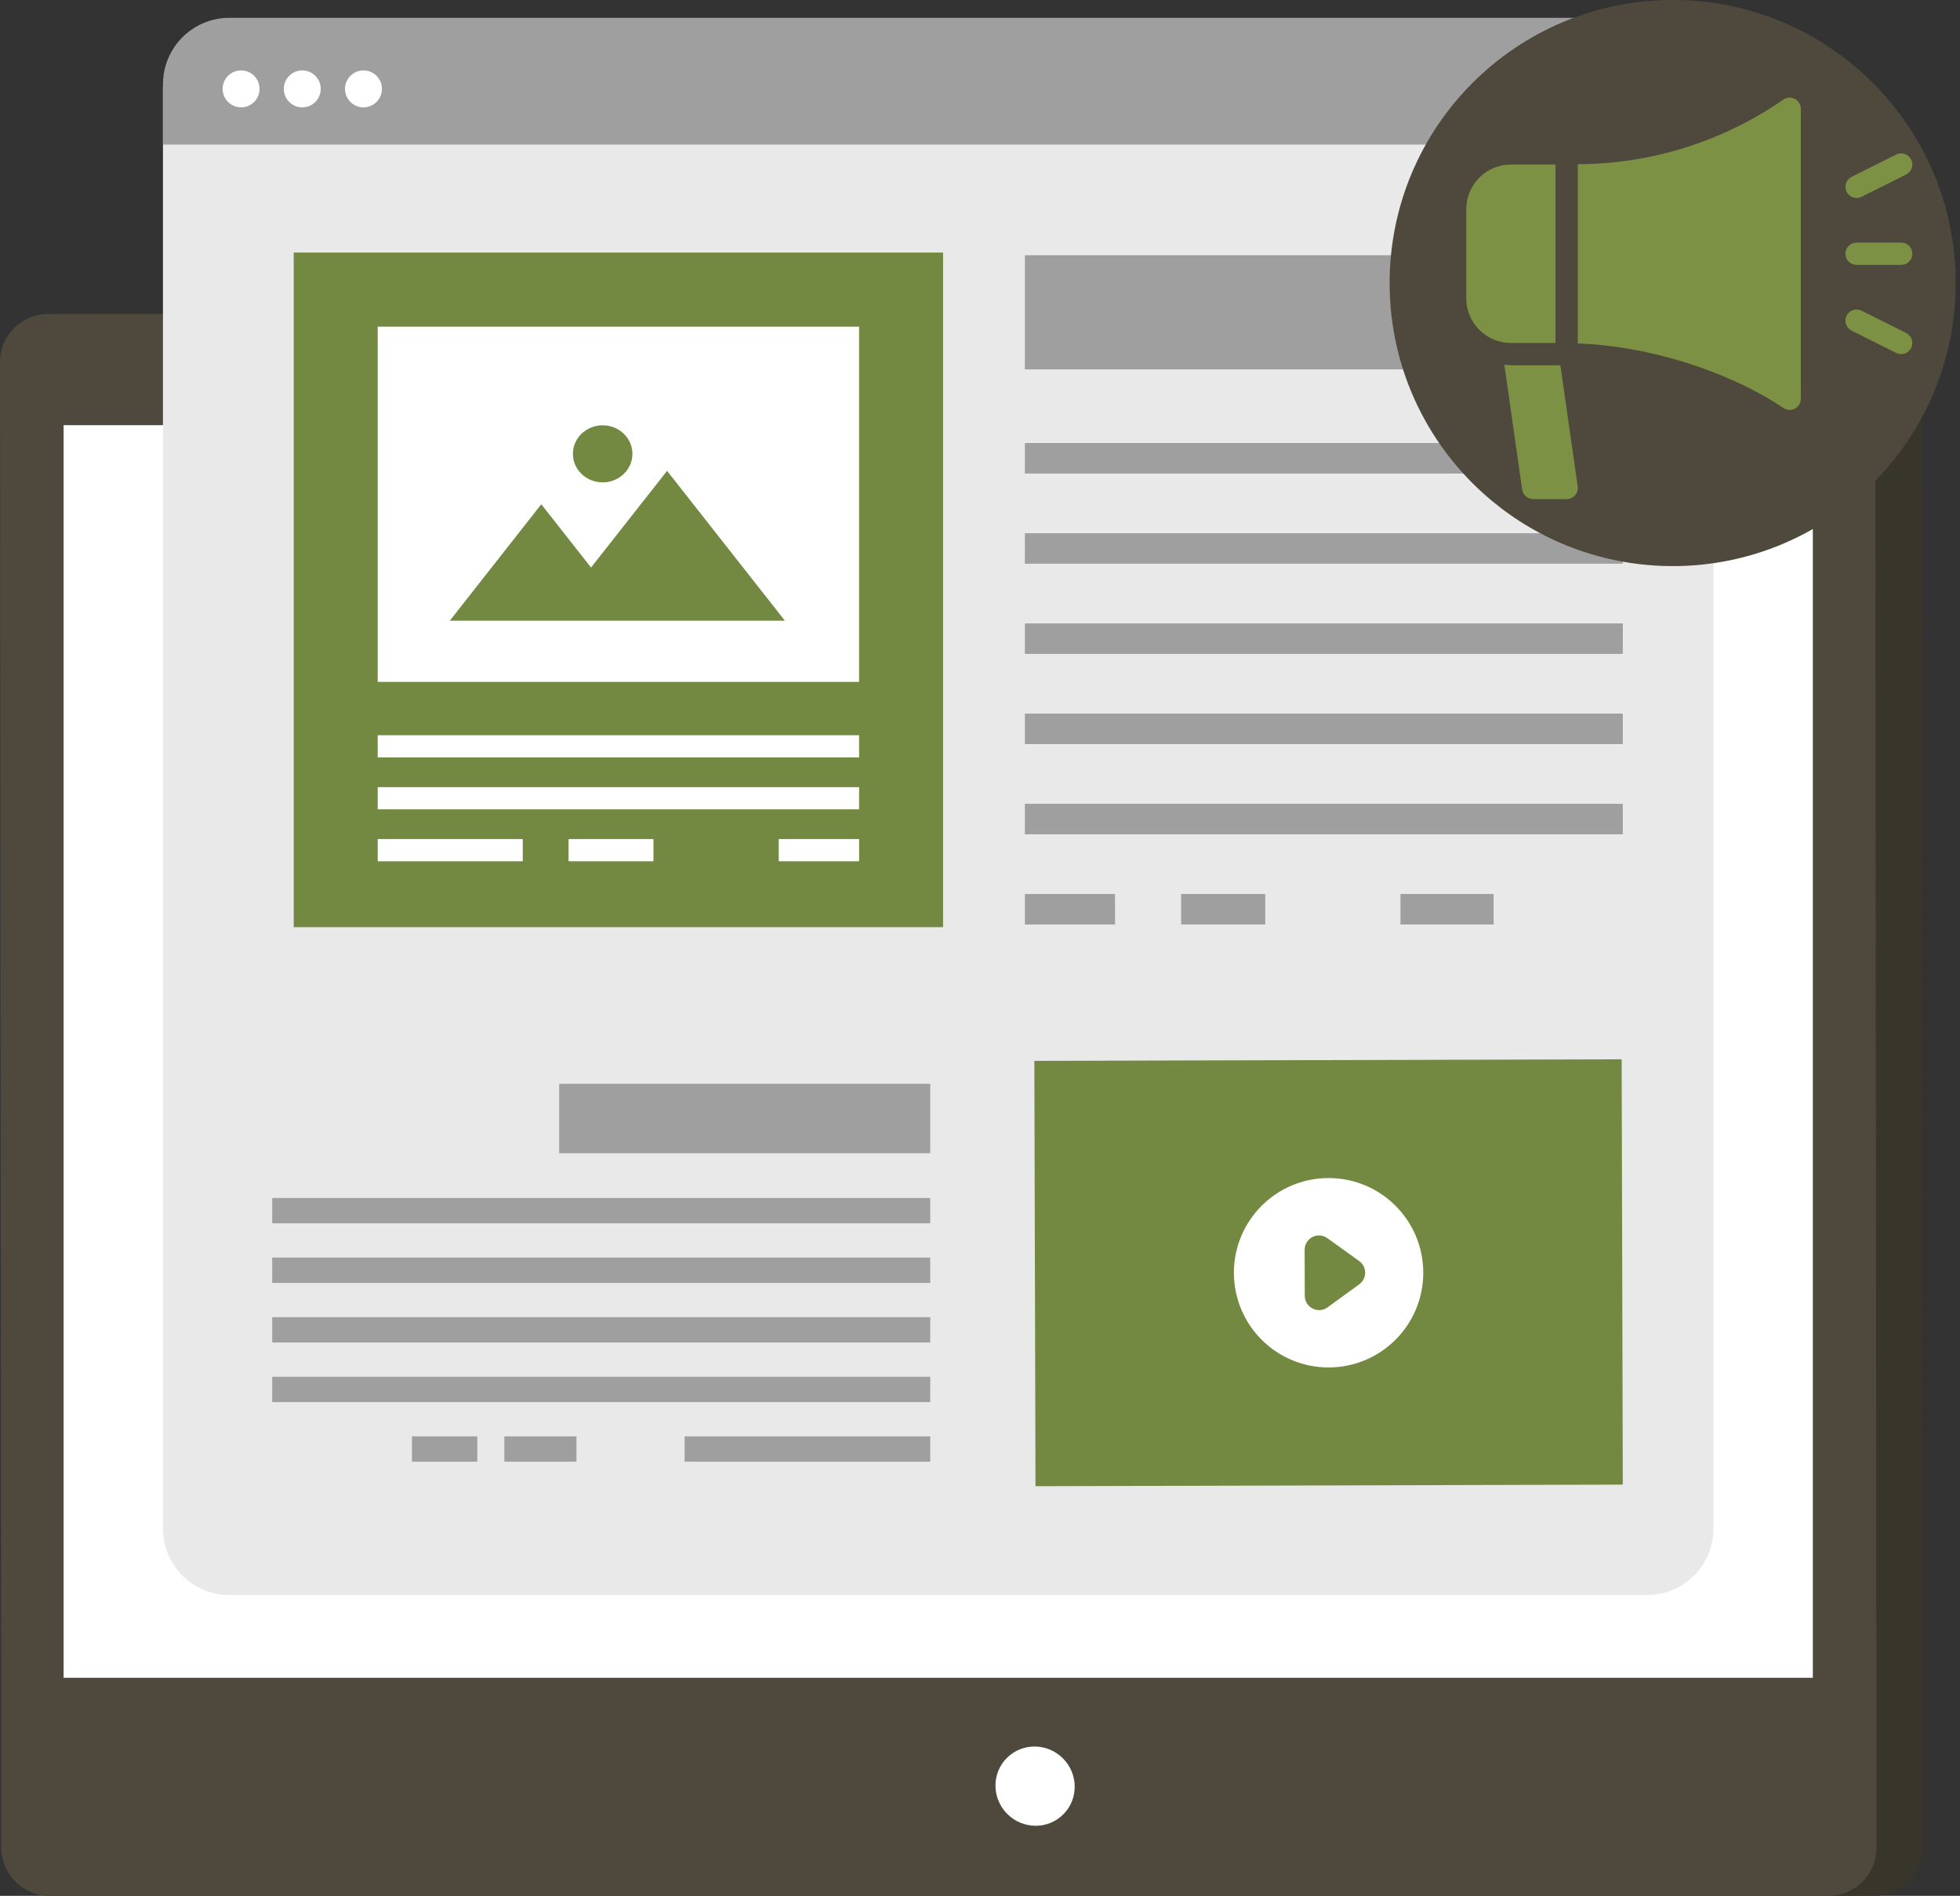
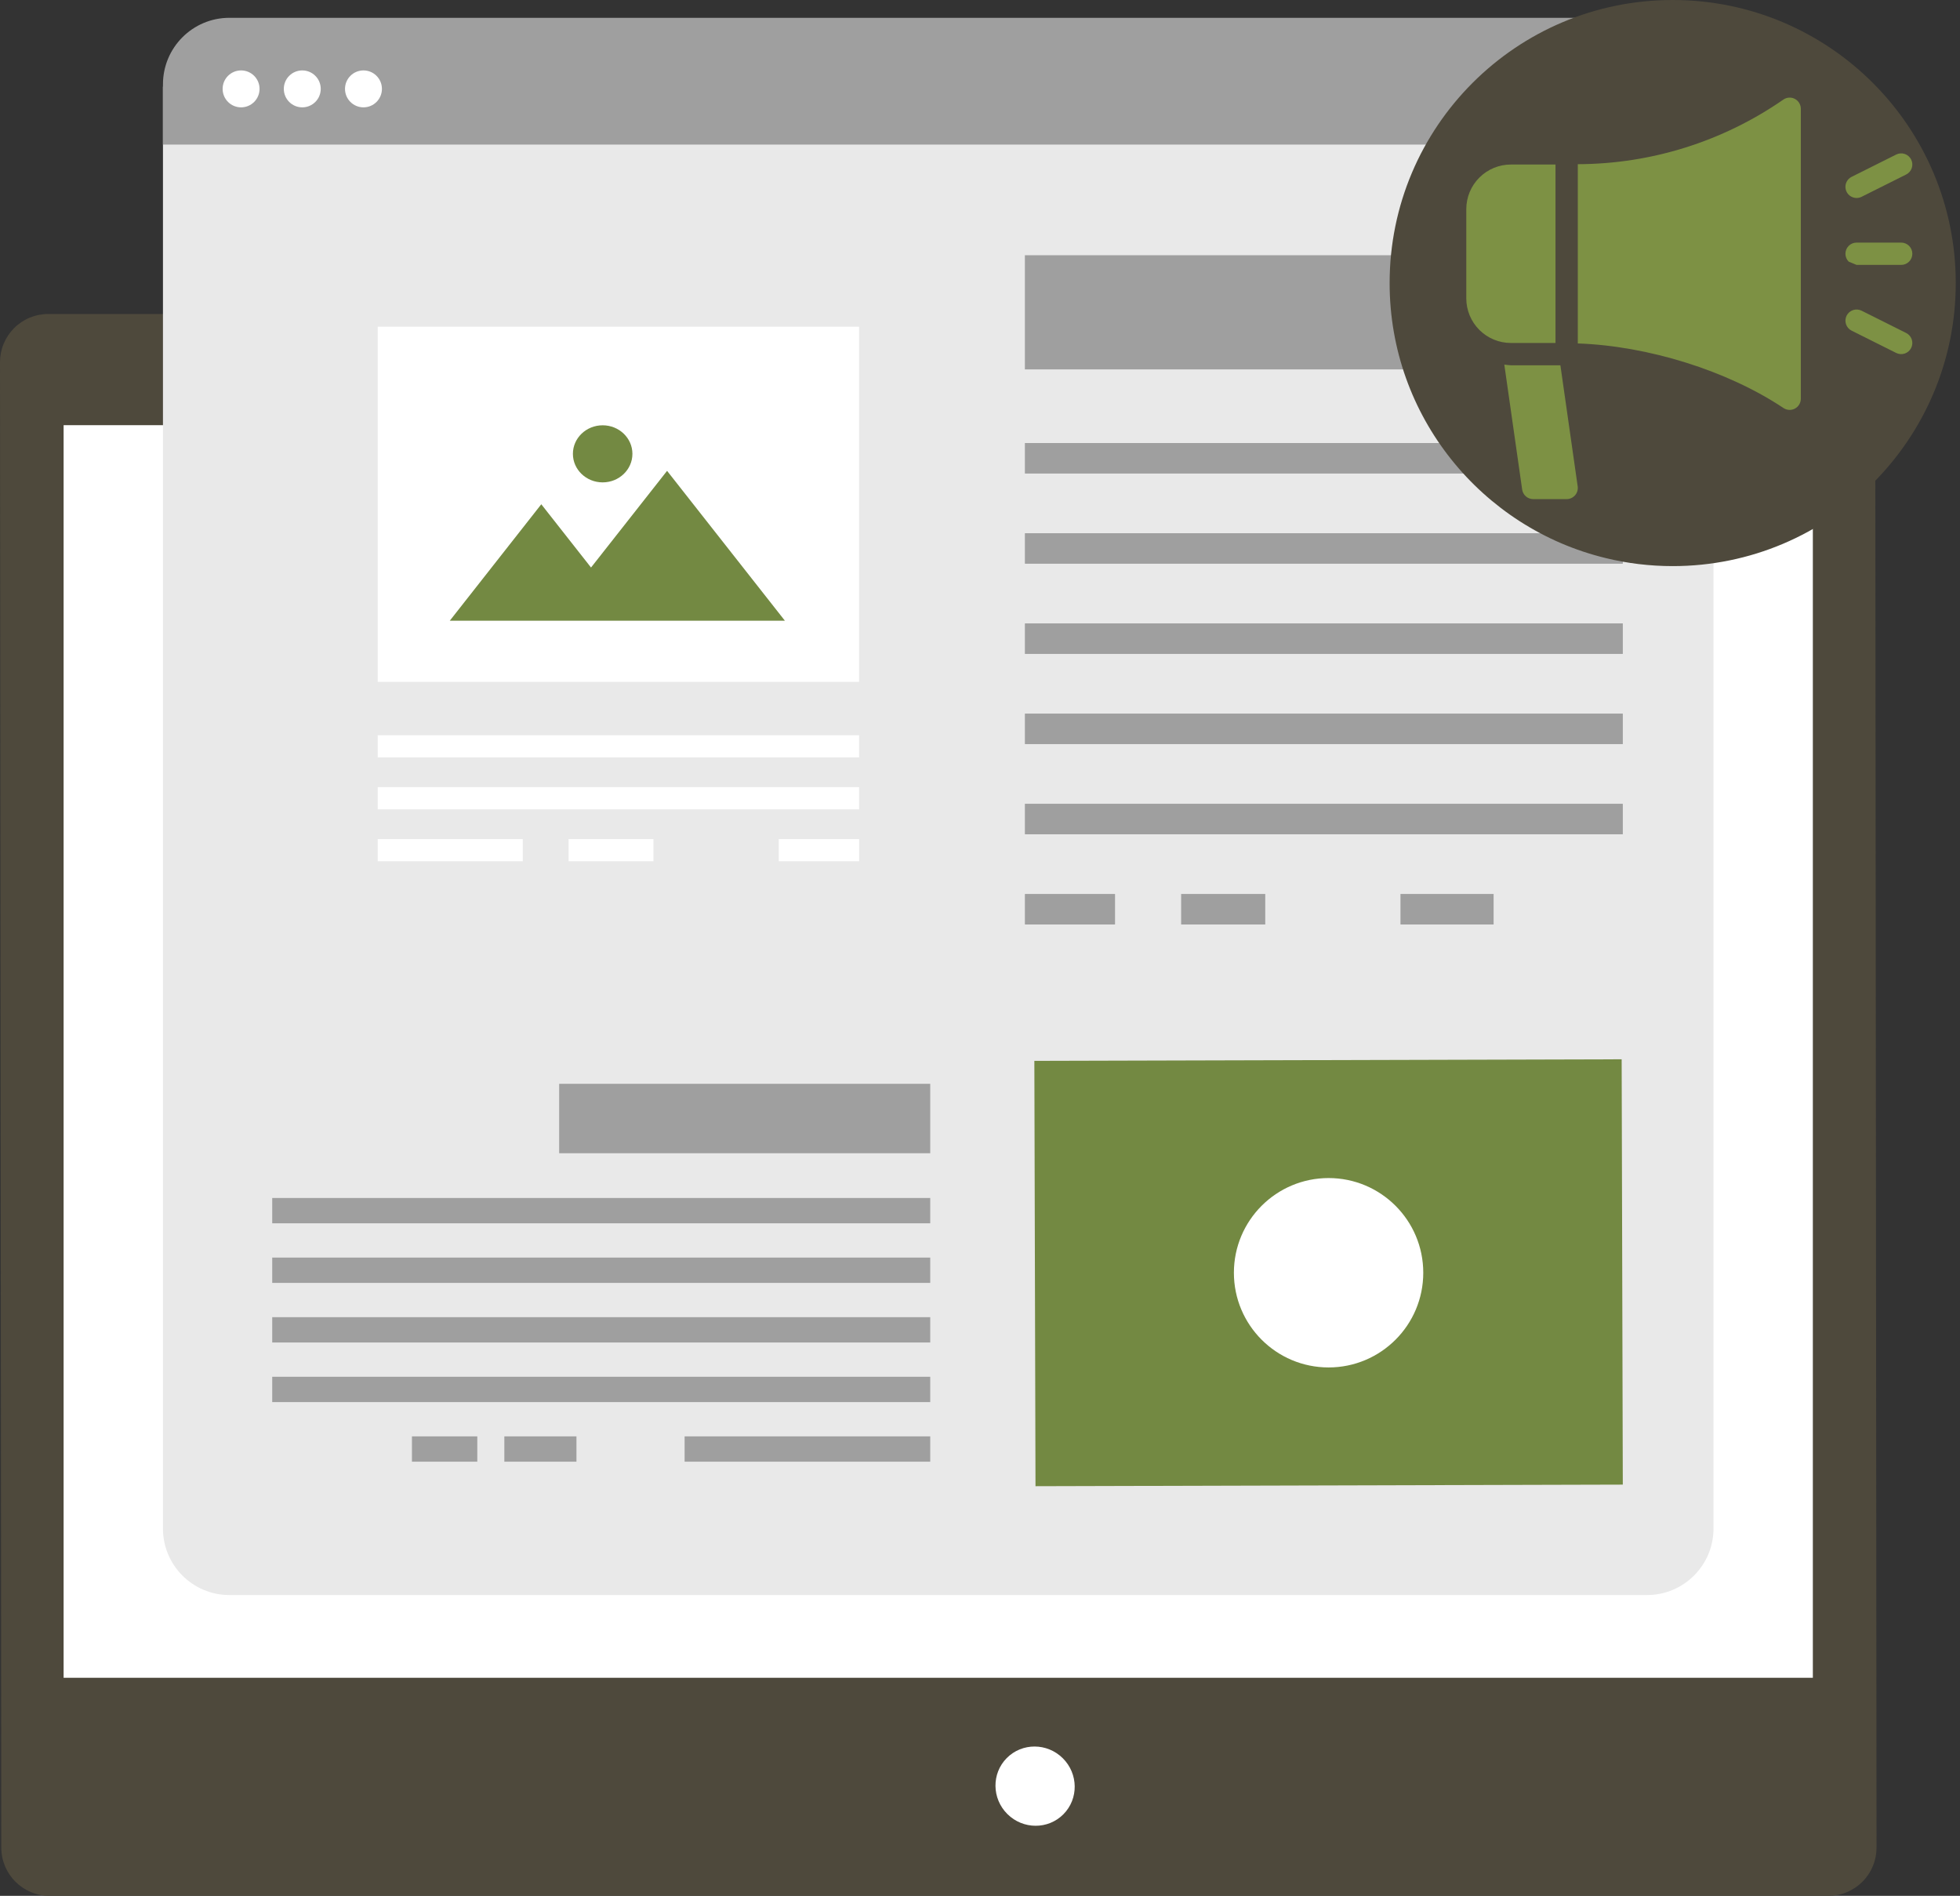
<svg xmlns="http://www.w3.org/2000/svg" width="578" height="559" viewBox="0 0 578 559" fill="none">
  <rect x="0" y="0" width="578" height="559" fill="#333333" stroke="none" />
-   <path d="M566.558 106.812L566.942 544.77C566.945 546.639 566.579 548.49 565.866 550.217C565.152 551.944 564.105 553.514 562.784 554.836C561.464 556.158 559.895 557.206 558.168 557.921C556.442 558.636 554.591 559.003 552.722 559.001H28.184C20.317 559.001 13.945 552.637 13.938 544.77L13.557 106.812C13.554 104.943 13.919 103.092 14.633 101.365C15.346 99.638 16.393 98.068 17.714 96.746C19.035 95.424 20.604 94.376 22.33 93.661C24.057 92.946 25.907 92.579 27.776 92.581H552.314C560.181 92.581 566.551 98.945 566.558 106.812Z" fill="#38352B" />
  <path d="M553.001 106.812L553.385 544.77C553.388 546.639 553.022 548.49 552.309 550.217C551.596 551.944 550.548 553.514 549.228 554.836C547.907 556.158 546.338 557.206 544.611 557.921C542.885 558.636 541.034 559.003 539.165 559.001H14.627C6.761 559.001 0.389 552.637 0.381 544.77L2.00055e-05 106.812C-0.003 104.943 0.362 103.093 1.076 101.365C1.789 99.638 2.836 98.069 4.156 96.747C5.477 95.425 7.045 94.376 8.772 93.662C10.498 92.947 12.348 92.579 14.217 92.581H538.755C546.622 92.581 552.994 98.945 553.001 106.812Z" fill="#4E493C" />
  <path d="M18.758 125.365H534.605V494.698H18.758V125.365Z" fill="white" />
  <path d="M313.597 534.941C318.109 530.396 318.028 523 313.417 518.421C308.805 513.843 301.408 513.816 296.896 518.362C292.383 522.907 292.464 530.304 297.076 534.882C301.687 539.46 309.084 539.487 313.597 534.941Z" fill="white" />
  <path d="M505.308 25.555V450.688C505.308 461.523 496.528 470.302 485.715 470.302H67.645C56.833 470.302 48.055 461.523 48.055 450.688V25.555H505.308Z" fill="#E9E9E9" />
  <path d="M505.298 42.637V24.863C505.298 14.027 496.526 5.252 485.718 5.252H67.638C56.832 5.252 48.058 14.024 48.058 24.863V42.637H505.298Z" fill="#9F9F9F" />
  <path d="M71.097 31.653C74.104 31.653 76.542 29.215 76.542 26.208C76.542 23.201 74.104 20.764 71.097 20.764C68.09 20.764 65.653 23.201 65.653 26.208C65.653 29.215 68.09 31.653 71.097 31.653Z" fill="white" />
  <path d="M89.14 31.653C92.147 31.653 94.585 29.215 94.585 26.208C94.585 23.201 92.147 20.764 89.14 20.764C86.133 20.764 83.695 23.201 83.695 26.208C83.695 29.215 86.133 31.653 89.14 31.653Z" fill="white" />
  <path d="M107.186 31.653C110.193 31.653 112.63 29.215 112.63 26.208C112.63 23.201 110.193 20.764 107.186 20.764C104.179 20.764 101.741 23.201 101.741 26.208C101.741 29.215 104.179 31.653 107.186 31.653Z" fill="white" />
-   <path d="M86.618 74.466H278.112V273.376H86.618V74.466Z" fill="#738942" />
  <path d="M111.386 96.323H253.344V201.054H111.386V96.323ZM111.386 216.784H253.344V223.323H111.386V216.784ZM111.386 232.095H253.344V238.634H111.386V232.095ZM111.386 247.404H154.166V253.943H111.386V247.404ZM167.672 247.404H192.7V253.943H167.672V247.404ZM229.647 247.404H253.347V253.943H229.647V247.404Z" fill="white" />
  <path d="M231.466 183.02H132.64L159.625 148.683L174.292 167.337L196.719 138.831L231.466 183.02Z" fill="#738942" />
  <path d="M177.723 142.23C182.569 142.23 186.497 138.462 186.497 133.815C186.497 129.167 182.569 125.4 177.723 125.4C172.876 125.4 168.948 129.167 168.948 133.815C168.948 138.462 172.876 142.23 177.723 142.23Z" fill="#738942" />
  <path d="M302.238 75.257H478.564V108.917H302.238V75.257ZM302.238 130.628H478.564V139.625H302.238V130.628ZM302.238 157.22H478.564V166.216H302.238V157.22ZM302.238 183.811H478.564V192.808H302.238V183.811ZM302.238 210.405H478.564V219.402H302.238V210.405ZM302.238 236.996H478.564V245.993H302.238V236.996ZM348.313 263.59H373.123V272.587H348.313V263.59ZM302.238 263.59H328.82V272.587H302.238V263.59ZM412.995 263.59H440.464V272.587H412.995V263.59Z" fill="#9F9F9F" />
  <path d="M305.029 312.803L478.224 312.337L478.561 437.744L305.366 438.21L305.029 312.803Z" fill="#738942" />
  <path d="M391.796 403.196C407.217 403.196 419.717 390.695 419.717 375.275C419.717 359.854 407.217 347.353 391.796 347.353C376.375 347.353 363.874 359.854 363.874 375.275C363.874 390.695 376.375 403.196 391.796 403.196Z" fill="white" />
-   <path d="M400.842 378.683L391.491 385.484C388.699 387.505 384.783 385.517 384.773 382.072L384.737 368.523C384.728 365.062 388.633 363.052 391.436 365.076L400.826 371.824C403.162 373.517 403.169 376.981 400.842 378.683Z" fill="#738942" />
  <path d="M164.898 319.562H274.326V340.034H164.898V319.562ZM80.279 353.229H274.326V360.695H80.279V353.229ZM80.279 370.802H274.326V378.268H80.279V370.802ZM80.279 388.373H274.326V395.839H80.279V388.373ZM80.279 405.946H274.326V413.413H80.279V405.946ZM121.481 423.518H140.752V430.984H121.481V423.518ZM148.728 423.518H169.994V430.984H148.728V423.518ZM201.892 423.518H274.326V430.984H201.892V423.518Z" fill="#9F9F9F" />
  <path d="M576.748 83.474C576.748 129.548 539.375 166.919 493.275 166.919C486.471 166.919 479.844 166.101 473.537 164.554C436.952 155.708 409.798 122.742 409.798 83.474C409.798 37.371 447.172 0 493.275 0C539.377 0 576.748 37.371 576.748 83.474Z" fill="#4E493C" />
-   <path d="M458.713 101.126V48.511H445.559C442.071 48.511 438.725 49.897 436.258 52.363C433.791 54.83 432.405 58.176 432.405 61.665V87.972C432.405 91.461 433.791 94.807 436.258 97.274C438.725 99.741 442.071 101.126 445.559 101.126H458.713ZM445.559 107.703C444.91 107.67 444.262 107.605 443.619 107.506L448.881 144.342C448.993 145.126 449.384 145.843 449.982 146.361C450.58 146.88 451.345 147.165 452.136 147.165H462.002C462.473 147.165 462.939 147.064 463.367 146.869C463.796 146.673 464.178 146.387 464.486 146.031C464.795 145.676 465.024 145.257 465.157 144.805C465.29 144.353 465.324 143.878 465.257 143.412L460.157 107.703H445.559ZM547.504 58.376C548.014 58.376 548.516 58.258 548.973 58.031L562.127 51.454C562.907 51.063 563.5 50.379 563.776 49.551C564.052 48.724 563.988 47.82 563.597 47.04C563.404 46.653 563.137 46.309 562.81 46.026C562.484 45.743 562.105 45.527 561.695 45.39C560.867 45.114 559.964 45.179 559.183 45.569L546.029 52.146C545.366 52.477 544.834 53.023 544.521 53.695C544.207 54.367 544.129 55.124 544.3 55.846C544.471 56.567 544.88 57.21 545.462 57.669C546.044 58.128 546.763 58.377 547.504 58.376ZM547.503 78.107H560.657C561.529 78.107 562.365 77.761 562.982 77.144C563.599 76.527 563.945 75.691 563.945 74.819C563.945 73.946 563.599 73.11 562.982 72.493C562.365 71.876 561.529 71.53 560.657 71.53H547.503C546.63 71.53 545.794 71.876 545.177 72.493C544.561 73.11 544.214 73.946 544.214 74.819C544.214 75.691 544.561 76.527 545.177 77.144C545.794 77.761 546.63 78.107 547.503 78.107ZM562.128 98.185L548.974 91.608C548.588 91.415 548.167 91.299 547.737 91.269C547.306 91.238 546.873 91.292 546.463 91.429C546.053 91.565 545.675 91.781 545.348 92.064C545.022 92.347 544.754 92.692 544.561 93.078C544.368 93.464 544.253 93.885 544.222 94.316C544.191 94.746 544.246 95.179 544.382 95.589C544.519 95.999 544.734 96.378 545.017 96.704C545.3 97.03 545.645 97.298 546.031 97.491L559.185 104.068C559.571 104.261 559.992 104.377 560.423 104.407C560.854 104.438 561.286 104.384 561.696 104.247C562.106 104.111 562.485 103.895 562.811 103.612C563.137 103.329 563.405 102.984 563.598 102.598C563.791 102.212 563.907 101.791 563.937 101.36C563.968 100.93 563.914 100.497 563.777 100.087C563.641 99.677 563.425 99.298 563.142 98.972C562.859 98.646 562.514 98.378 562.128 98.185ZM529.322 29.169C528.797 28.888 528.206 28.755 527.612 28.784C527.017 28.813 526.442 29.003 525.947 29.334C508.132 41.7 486.976 48.354 465.29 48.412V101.266C485.912 101.978 509.35 109.241 525.947 120.307C526.442 120.637 527.018 120.827 527.613 120.856C528.207 120.885 528.799 120.751 529.324 120.47C529.849 120.189 530.288 119.771 530.593 119.26C530.899 118.749 531.061 118.164 531.06 117.569V32.068C531.06 31.473 530.898 30.889 530.592 30.378C530.286 29.868 529.847 29.45 529.322 29.169Z" fill="#7D9144" />
+   <path d="M458.713 101.126V48.511H445.559C442.071 48.511 438.725 49.897 436.258 52.363C433.791 54.83 432.405 58.176 432.405 61.665V87.972C432.405 91.461 433.791 94.807 436.258 97.274C438.725 99.741 442.071 101.126 445.559 101.126H458.713ZM445.559 107.703C444.91 107.67 444.262 107.605 443.619 107.506L448.881 144.342C448.993 145.126 449.384 145.843 449.982 146.361C450.58 146.88 451.345 147.165 452.136 147.165H462.002C462.473 147.165 462.939 147.064 463.367 146.869C463.796 146.673 464.178 146.387 464.486 146.031C464.795 145.676 465.024 145.257 465.157 144.805C465.29 144.353 465.324 143.878 465.257 143.412L460.157 107.703H445.559ZM547.504 58.376C548.014 58.376 548.516 58.258 548.973 58.031L562.127 51.454C562.907 51.063 563.5 50.379 563.776 49.551C564.052 48.724 563.988 47.82 563.597 47.04C563.404 46.653 563.137 46.309 562.81 46.026C562.484 45.743 562.105 45.527 561.695 45.39C560.867 45.114 559.964 45.179 559.183 45.569L546.029 52.146C545.366 52.477 544.834 53.023 544.521 53.695C544.207 54.367 544.129 55.124 544.3 55.846C544.471 56.567 544.88 57.21 545.462 57.669C546.044 58.128 546.763 58.377 547.504 58.376ZM547.503 78.107H560.657C561.529 78.107 562.365 77.761 562.982 77.144C563.599 76.527 563.945 75.691 563.945 74.819C563.945 73.946 563.599 73.11 562.982 72.493C562.365 71.876 561.529 71.53 560.657 71.53H547.503C546.63 71.53 545.794 71.876 545.177 72.493C544.561 73.11 544.214 73.946 544.214 74.819C544.214 75.691 544.561 76.527 545.177 77.144ZM562.128 98.185L548.974 91.608C548.588 91.415 548.167 91.299 547.737 91.269C547.306 91.238 546.873 91.292 546.463 91.429C546.053 91.565 545.675 91.781 545.348 92.064C545.022 92.347 544.754 92.692 544.561 93.078C544.368 93.464 544.253 93.885 544.222 94.316C544.191 94.746 544.246 95.179 544.382 95.589C544.519 95.999 544.734 96.378 545.017 96.704C545.3 97.03 545.645 97.298 546.031 97.491L559.185 104.068C559.571 104.261 559.992 104.377 560.423 104.407C560.854 104.438 561.286 104.384 561.696 104.247C562.106 104.111 562.485 103.895 562.811 103.612C563.137 103.329 563.405 102.984 563.598 102.598C563.791 102.212 563.907 101.791 563.937 101.36C563.968 100.93 563.914 100.497 563.777 100.087C563.641 99.677 563.425 99.298 563.142 98.972C562.859 98.646 562.514 98.378 562.128 98.185ZM529.322 29.169C528.797 28.888 528.206 28.755 527.612 28.784C527.017 28.813 526.442 29.003 525.947 29.334C508.132 41.7 486.976 48.354 465.29 48.412V101.266C485.912 101.978 509.35 109.241 525.947 120.307C526.442 120.637 527.018 120.827 527.613 120.856C528.207 120.885 528.799 120.751 529.324 120.47C529.849 120.189 530.288 119.771 530.593 119.26C530.899 118.749 531.061 118.164 531.06 117.569V32.068C531.06 31.473 530.898 30.889 530.592 30.378C530.286 29.868 529.847 29.45 529.322 29.169Z" fill="#7D9144" />
</svg>